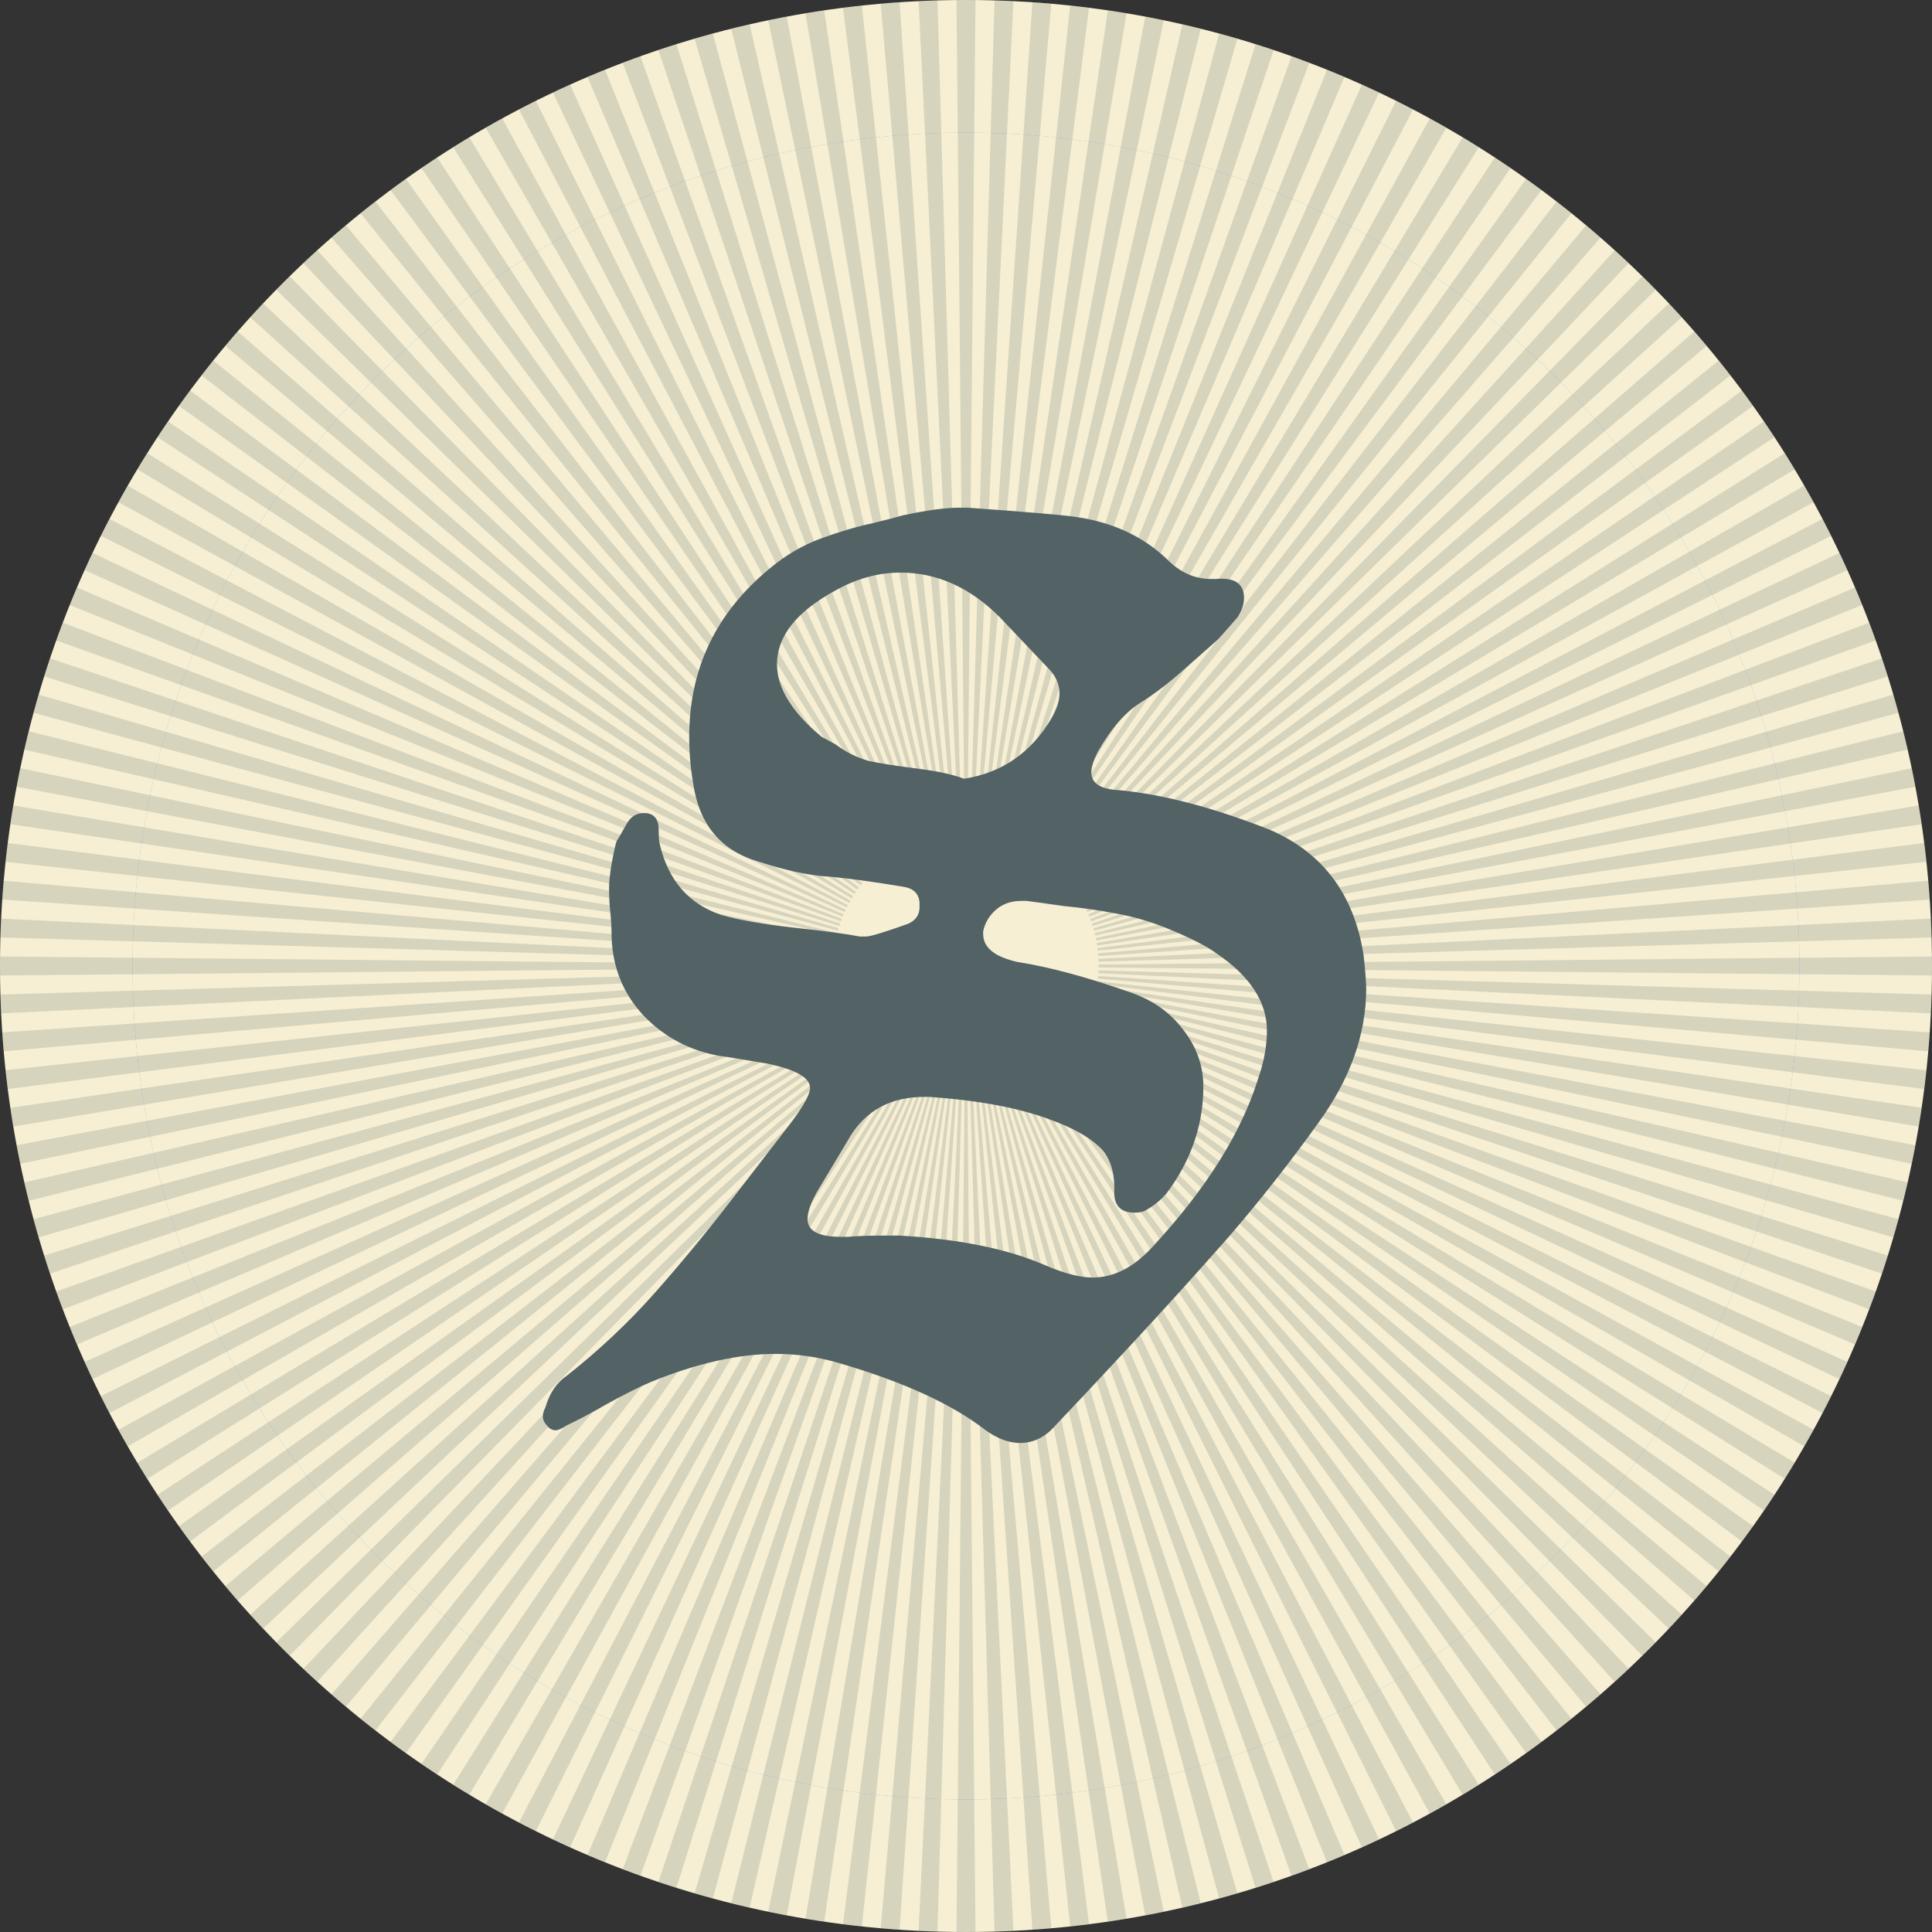
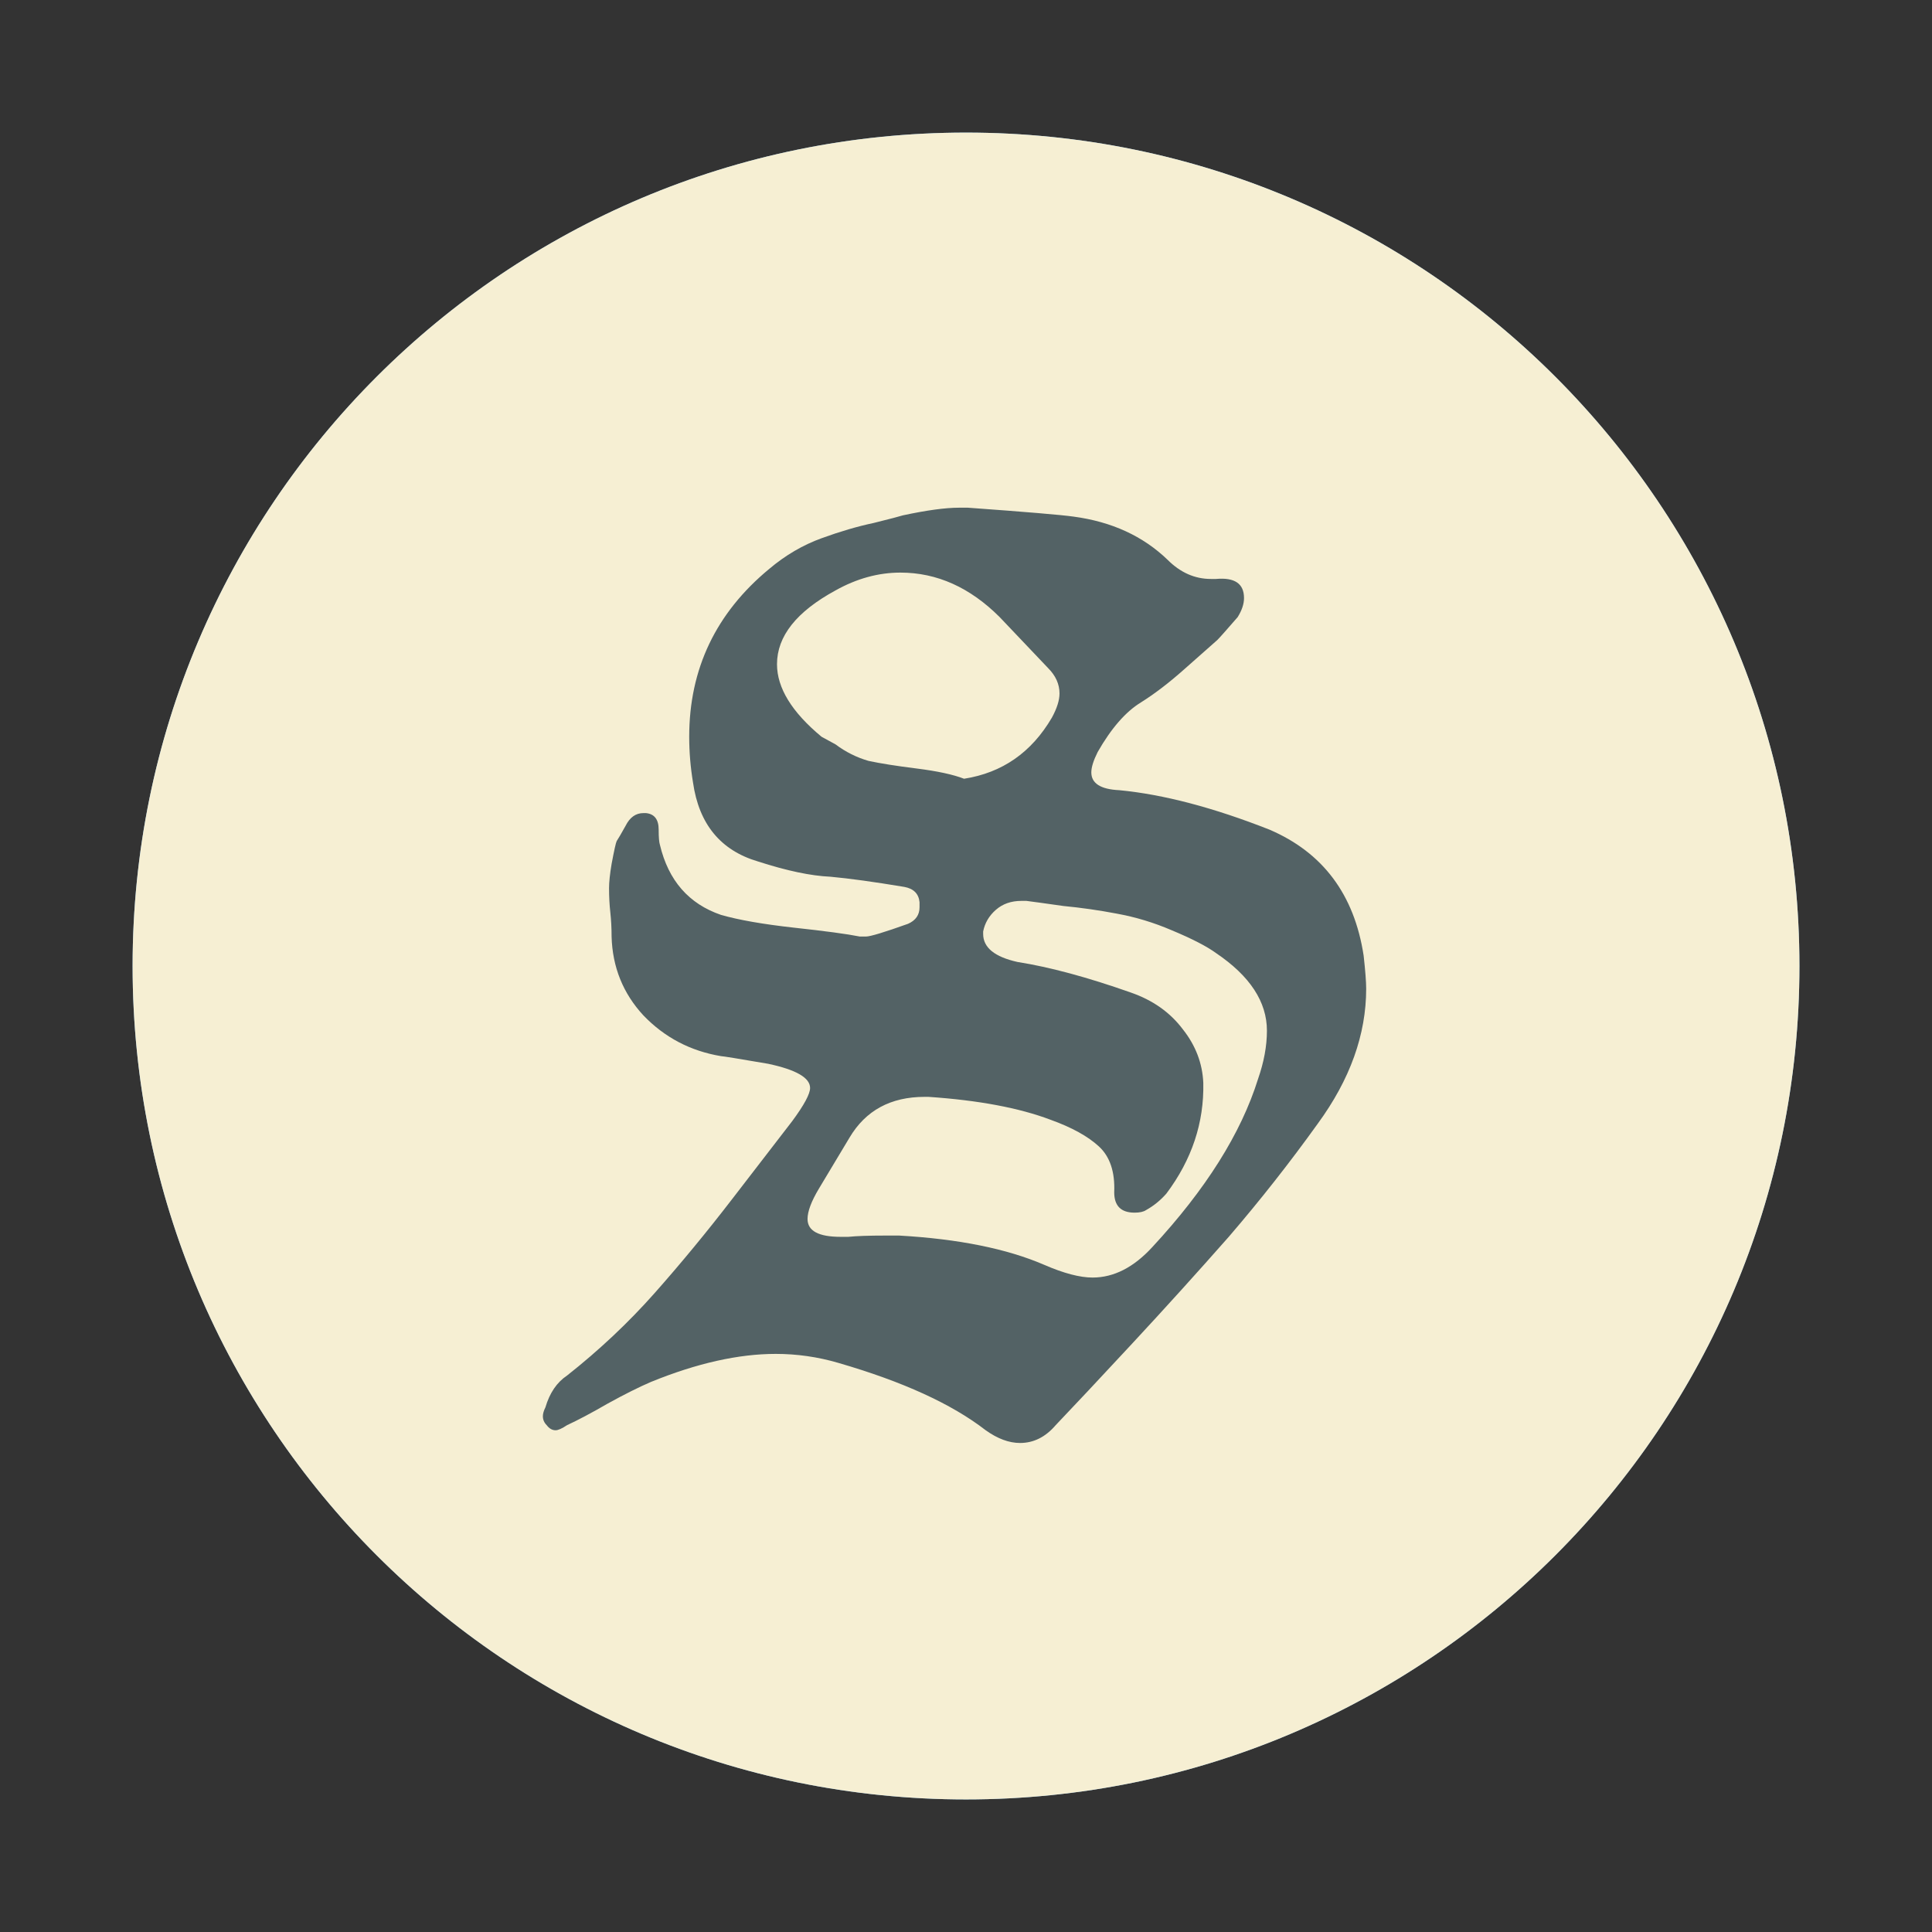
<svg xmlns="http://www.w3.org/2000/svg" width="120" height="120" viewBox="0 0 120 120" fill="none">
  <rect x="0" y="0" width="120" height="120" fill="#333333" stroke="none" />
-   <path d="M0 60C0 26.863 26.863 0 60 0C93.137 0 120 26.863 120 60C120 93.137 93.137 120 60 120C26.863 120 0 93.137 0 60Z" fill="#F6EFD3" />
  <path d="M111.766 60.001C111.766 88.59 88.59 111.766 60.001 111.766C31.412 111.766 8.236 88.59 8.236 60.001C8.236 31.412 31.412 8.236 60.001 8.236C88.59 8.236 111.766 31.412 111.766 60.001Z" fill="#79B0E3" />
  <path d="M86.317 23.835C85.754 29.046 84.487 34.257 82.374 38.904C81.247 41.299 79.98 43.552 78.29 45.665C77.022 47.214 75.614 48.622 74.065 50.031L86.177 58.903V80.17L58.291 97.07C56.883 94.535 54.629 92.422 51.953 91.437C50.545 90.873 49.136 90.451 47.587 90.592C46.179 90.592 44.63 91.014 43.503 91.859C42.658 92.422 41.954 93.268 41.531 94.253C41.25 95.239 41.25 96.366 41.531 97.352C41.813 98.197 42.517 98.901 43.362 99.323L41.954 103.126C38.574 101.718 35.757 99.042 34.349 95.662C32.799 92.282 32.799 88.479 33.926 84.958C35.475 79.888 39.278 75.804 43.081 72.001C44.207 70.874 45.334 69.748 46.461 68.621L35.898 60.171V40.454L64.91 23.553C66.459 25.807 68.431 27.637 70.825 28.764C72.234 29.328 73.783 29.75 75.332 29.75C77.022 29.75 78.571 29.187 79.839 28.342C81.247 27.215 82.092 25.666 82.233 23.835L82.374 23.976C82.374 23.976 82.374 23.976 82.374 23.835H86.317ZM60.122 61.861L55.192 66.227C51.953 69.044 48.855 71.86 45.897 74.677C44.489 76.085 43.081 77.494 41.813 78.902C44.207 77.071 47.165 75.945 50.263 75.663C53.362 75.522 56.46 76.085 59.277 77.494C63.079 79.325 66.178 82.564 68.009 86.507V68.199L60.122 61.861ZM59.84 57.072L70.262 48.059C71.952 46.651 73.642 45.101 75.191 43.27C75.614 42.707 76.036 42.144 76.459 41.58C74.91 42.285 73.22 42.707 71.529 42.989C68.572 43.411 65.474 42.989 62.798 41.721C58.854 40.031 55.615 36.651 54.066 32.708V51.016L59.84 57.072Z" fill="white" />
-   <path d="M99.846 47.909C95.367 47.909 91.706 53.985 91.706 61.502C91.706 53.985 88.084 47.909 83.566 47.909C88.045 47.909 91.706 41.795 91.706 34.317C91.706 41.834 95.329 47.909 99.846 47.909Z" fill="white" />
-   <path d="M35.883 70.797C31.404 70.797 27.743 76.873 27.743 84.389C27.743 76.873 24.121 70.797 19.603 70.797C24.082 70.797 27.743 64.682 27.743 57.204C27.743 64.721 31.365 70.797 35.883 70.797Z" fill="#79B0E3" />
  <path d="M111.766 60.001C111.766 88.59 88.59 111.766 60.001 111.766C31.412 111.766 8.236 88.59 8.236 60.001C8.236 31.412 31.412 8.236 60.001 8.236C88.59 8.236 111.766 31.412 111.766 60.001Z" fill="#F6EFD3" />
-   <path opacity="0.19" fill-rule="evenodd" clip-rule="evenodd" d="M119.997 60.592L68.235 60.092C68.235 60.073 68.235 60.054 68.235 60.035C68.235 60.024 68.235 60.012 68.235 60C68.235 59.982 68.235 59.963 68.235 59.945C68.235 59.933 68.235 59.921 68.235 59.908L119.997 59.408C119.999 59.605 120 59.803 120 60C120 60.197 119.999 60.395 119.997 60.592ZM119.974 58.229L68.231 59.729C68.23 59.67 68.227 59.611 68.225 59.554L119.929 57.055C119.948 57.445 119.963 57.836 119.974 58.229ZM119.86 55.876L68.215 59.382C68.211 59.325 68.206 59.269 68.202 59.214L119.769 54.701C119.803 55.092 119.834 55.483 119.86 55.876ZM119.655 53.53L68.186 59.048C68.18 58.994 68.173 58.94 68.166 58.886L119.518 52.358C119.567 52.748 119.613 53.139 119.655 53.53ZM119.358 51.193L68.145 58.726C68.137 58.673 68.129 58.621 68.12 58.569L119.175 50.028C119.24 50.415 119.301 50.803 119.358 51.193ZM118.969 48.867L68.092 58.413C68.083 58.362 68.072 58.31 68.062 58.26L118.741 47.714C118.821 48.097 118.897 48.482 118.969 48.867ZM118.489 46.561L68.029 58.108C68.017 58.057 68.005 58.007 67.993 57.957L118.215 45.416C118.31 45.796 118.401 46.178 118.489 46.561ZM117.918 44.275L67.954 57.808C67.946 57.779 67.938 57.751 67.93 57.722C67.924 57.702 67.918 57.681 67.912 57.66L117.599 43.141C117.709 43.517 117.816 43.896 117.918 44.275ZM117.258 42.015L67.868 57.513C67.86 57.49 67.853 57.467 67.846 57.444C67.837 57.418 67.829 57.392 67.82 57.367L116.893 40.893C117.018 41.265 117.14 41.639 117.258 42.015ZM116.508 39.78L67.77 57.222C67.752 57.173 67.735 57.125 67.716 57.077L116.1 38.675C116.239 39.041 116.375 39.41 116.508 39.78ZM115.67 37.577L67.66 56.933C67.652 56.912 67.643 56.892 67.635 56.871C67.624 56.844 67.612 56.817 67.601 56.79L115.219 36.49C115.373 36.851 115.523 37.213 115.67 37.577ZM114.746 35.41L67.538 56.647C67.517 56.599 67.495 56.552 67.472 56.505L114.252 34.341C114.42 34.695 114.585 35.052 114.746 35.41ZM113.737 33.281L67.404 56.363C67.38 56.316 67.356 56.269 67.332 56.222L113.201 32.231C113.383 32.579 113.562 32.929 113.737 33.281ZM112.645 31.193L67.257 56.082C67.231 56.035 67.205 55.989 67.178 55.943L112.068 30.165C112.264 30.506 112.456 30.849 112.645 31.193ZM111.472 29.15L67.097 55.804C67.069 55.758 67.041 55.712 67.012 55.666L110.855 28.146C111.064 28.478 111.27 28.813 111.472 29.15ZM110.219 27.154L66.924 55.529C66.894 55.483 66.864 55.438 66.833 55.393L109.564 26.175C109.785 26.499 110.004 26.825 110.219 27.154ZM108.889 25.209L66.739 55.258C66.707 55.214 66.675 55.169 66.642 55.125L108.196 24.256C108.43 24.572 108.661 24.889 108.889 25.209ZM107.484 23.317L66.542 54.993C66.508 54.949 66.474 54.905 66.439 54.862L106.754 22.393C107 22.698 107.244 23.007 107.484 23.317ZM106.006 21.482L66.333 54.733C66.297 54.691 66.261 54.648 66.224 54.606L105.24 20.587C105.499 20.883 105.754 21.181 106.006 21.482ZM104.458 19.706L66.113 54.481C66.095 54.461 66.077 54.441 66.059 54.422C66.039 54.4 66.019 54.379 65.999 54.358L103.658 18.841C103.927 19.127 104.194 19.416 104.458 19.706ZM102.841 17.992L65.882 54.236C65.843 54.197 65.803 54.157 65.763 54.118L102.008 17.159C102.288 17.434 102.566 17.712 102.841 17.992ZM101.159 16.342L65.642 54.001C65.602 53.963 65.561 53.925 65.519 53.887L100.294 15.542C100.585 15.806 100.873 16.073 101.159 16.342ZM99.413 14.759L65.394 53.776C65.376 53.76 65.357 53.744 65.339 53.728C65.315 53.708 65.291 53.687 65.267 53.667L98.518 13.994C98.819 14.246 99.117 14.501 99.413 14.759ZM97.607 13.246L65.138 53.561C65.095 53.526 65.051 53.492 65.007 53.458L96.683 12.516C96.993 12.756 97.302 13 97.607 13.246ZM95.743 11.804L64.875 53.358C64.831 53.325 64.787 53.293 64.742 53.261L94.791 11.111C95.111 11.339 95.428 11.57 95.743 11.804ZM93.825 10.436L64.607 53.167C64.562 53.136 64.517 53.106 64.471 53.076L92.846 9.781C93.175 9.996 93.501 10.215 93.825 10.436ZM91.854 9.145L64.334 52.988C64.288 52.959 64.242 52.931 64.196 52.903L90.85 8.528C91.187 8.73 91.522 8.936 91.854 9.145ZM89.835 7.932L64.058 52.822C64.011 52.795 63.965 52.769 63.918 52.743L88.807 7.355C89.151 7.544 89.494 7.736 89.835 7.932ZM87.769 6.799L63.778 52.668C63.731 52.644 63.684 52.62 63.637 52.596L86.719 6.263C87.071 6.438 87.421 6.617 87.769 6.799ZM85.659 5.748L63.495 52.528C63.448 52.505 63.401 52.483 63.353 52.462L84.59 5.254C84.948 5.415 85.305 5.58 85.659 5.748ZM83.51 4.781L63.21 52.399C63.163 52.379 63.115 52.359 63.067 52.34L82.423 4.33C82.787 4.477 83.149 4.627 83.51 4.781ZM81.325 3.9L62.923 52.283C62.875 52.265 62.827 52.248 62.778 52.23L80.22 3.492C80.59 3.625 80.959 3.761 81.325 3.9ZM79.107 3.107L62.633 52.18C62.584 52.163 62.536 52.148 62.487 52.132L77.985 2.742C78.361 2.86 78.735 2.982 79.107 3.107ZM76.859 2.401L62.34 52.088C62.291 52.074 62.242 52.06 62.192 52.046L75.725 2.082C76.104 2.184 76.483 2.291 76.859 2.401ZM74.584 1.785L62.043 52.007C61.993 51.995 61.943 51.983 61.892 51.971L73.439 1.511C73.822 1.599 74.204 1.69 74.584 1.785ZM72.286 1.259L61.74 51.938C61.69 51.928 61.638 51.917 61.587 51.908L71.132 1.031C71.518 1.103 71.903 1.179 72.286 1.259ZM69.972 0.825L61.431 51.88C61.379 51.871 61.327 51.863 61.274 51.855L68.807 0.642C69.197 0.699 69.585 0.76 69.972 0.825ZM67.642 0.482L61.114 51.834C61.077 51.829 61.039 51.824 61 51.82C60.984 51.818 60.968 51.816 60.952 51.815L66.47 0.345C66.862 0.387 67.252 0.433 67.642 0.482ZM65.299 0.231L60.786 51.798C60.731 51.794 60.675 51.789 60.618 51.785L64.124 0.14C64.517 0.166 64.908 0.197 65.299 0.231ZM62.945 0.071L60.446 51.775C60.389 51.773 60.33 51.77 60.271 51.769L61.771 0.026C62.164 0.037 62.555 0.052 62.945 0.071ZM60.592 0.003C60.395 0.001 60.197 0 60 0C59.803 0 59.605 0.001 59.408 0.003L59.908 51.765C59.939 51.765 59.969 51.765 60 51.765C60.031 51.765 60.061 51.765 60.092 51.765L60.592 0.003ZM58.229 0.026L59.729 51.769C59.67 51.77 59.611 51.773 59.554 51.775L57.055 0.071C57.445 0.052 57.836 0.037 58.229 0.026ZM55.876 0.14L59.382 51.785C59.325 51.789 59.269 51.794 59.214 51.798L54.701 0.231C55.092 0.197 55.483 0.166 55.876 0.14ZM53.53 0.345L59.048 51.815C58.994 51.82 58.94 51.827 58.886 51.834L52.358 0.482C52.748 0.433 53.139 0.387 53.53 0.345ZM51.193 0.642L58.726 51.855C58.673 51.863 58.621 51.871 58.569 51.88L50.028 0.825C50.415 0.76 50.803 0.699 51.193 0.642ZM48.867 1.031L58.413 51.908C58.362 51.917 58.31 51.928 58.26 51.938L47.714 1.259C48.097 1.179 48.482 1.103 48.867 1.031ZM46.561 1.511L58.108 51.971C58.057 51.983 58.007 51.995 57.957 52.007L45.416 1.785C45.796 1.69 46.178 1.599 46.561 1.511ZM44.275 2.082L57.808 52.046C57.758 52.06 57.709 52.074 57.66 52.088L43.141 2.401C43.517 2.291 43.896 2.184 44.275 2.082ZM42.015 2.742L57.513 52.132C57.502 52.136 57.491 52.139 57.48 52.143C57.442 52.155 57.405 52.167 57.367 52.18L40.893 3.107C41.265 2.982 41.639 2.86 42.015 2.742ZM39.78 3.492L57.222 52.23C57.173 52.248 57.125 52.265 57.077 52.283L38.675 3.9C39.041 3.761 39.41 3.625 39.78 3.492ZM37.577 4.33L56.933 52.34C56.885 52.359 56.837 52.379 56.79 52.399L36.49 4.781C36.851 4.627 37.213 4.477 37.577 4.33ZM35.41 5.254L56.647 52.462C56.599 52.483 56.552 52.505 56.505 52.528L34.341 5.748C34.695 5.58 35.052 5.415 35.41 5.254ZM33.281 6.263L56.363 52.596C56.316 52.62 56.269 52.644 56.222 52.668L32.231 6.799C32.579 6.617 32.929 6.438 33.281 6.263ZM31.193 7.355L56.082 52.743C56.035 52.769 55.989 52.795 55.943 52.822L30.165 7.932C30.506 7.736 30.849 7.544 31.193 7.355ZM29.15 8.528L55.804 52.903C55.758 52.931 55.712 52.959 55.666 52.988L28.146 9.145C28.478 8.936 28.813 8.73 29.15 8.528ZM27.154 9.781L55.529 53.076C55.483 53.106 55.438 53.136 55.393 53.167L26.175 10.436C26.499 10.215 26.825 9.996 27.154 9.781ZM25.209 11.111L55.258 53.261C55.214 53.293 55.169 53.325 55.125 53.358L24.256 11.804C24.572 11.57 24.889 11.339 25.209 11.111ZM23.317 12.516L54.993 53.458C54.976 53.471 54.96 53.483 54.944 53.496C54.916 53.518 54.889 53.539 54.862 53.561L22.393 13.246C22.698 13 23.007 12.756 23.317 12.516ZM21.482 13.994L54.733 53.667C54.691 53.703 54.648 53.739 54.606 53.776L20.587 14.759C20.883 14.501 21.181 14.246 21.482 13.994ZM19.706 15.542L54.481 53.887C54.439 53.925 54.398 53.963 54.358 54.001L18.841 16.342C19.127 16.073 19.416 15.806 19.706 15.542ZM17.992 17.159L54.236 54.118C54.197 54.157 54.157 54.197 54.118 54.236L17.159 17.992C17.434 17.712 17.712 17.434 17.992 17.159ZM16.342 18.841L54.001 54.358C53.963 54.398 53.925 54.439 53.887 54.481L15.542 19.706C15.806 19.416 16.073 19.127 16.342 18.841ZM14.759 20.587L53.776 54.606C53.739 54.648 53.703 54.691 53.667 54.733L13.994 21.482C14.246 21.181 14.501 20.883 14.759 20.587ZM13.246 22.393L53.561 54.862C53.526 54.905 53.492 54.949 53.458 54.993L12.516 23.317C12.756 23.007 13 22.698 13.246 22.393ZM11.804 24.256L53.358 55.125C53.325 55.169 53.293 55.214 53.261 55.258L11.111 25.209C11.339 24.889 11.57 24.572 11.804 24.256ZM10.436 26.175L53.167 55.393C53.136 55.438 53.106 55.483 53.076 55.529L9.781 27.154C9.996 26.825 10.215 26.499 10.436 26.175ZM9.145 28.146L52.988 55.666C52.959 55.712 52.931 55.758 52.903 55.804L8.528 29.15C8.73 28.813 8.936 28.478 9.145 28.146ZM7.932 30.165L52.822 55.943C52.795 55.989 52.769 56.035 52.743 56.082L7.355 31.193C7.544 30.849 7.736 30.506 7.932 30.165ZM6.799 32.231L52.668 56.222C52.644 56.269 52.62 56.316 52.596 56.363L6.263 33.281C6.438 32.929 6.617 32.579 6.799 32.231ZM5.748 34.341L52.528 56.505C52.505 56.552 52.483 56.599 52.462 56.647L5.254 35.41C5.415 35.052 5.58 34.695 5.748 34.341ZM4.781 36.49L52.399 56.79C52.379 56.837 52.359 56.885 52.34 56.933L4.33 37.577C4.477 37.213 4.627 36.851 4.781 36.49ZM3.9 38.675L52.283 57.077C52.272 57.108 52.26 57.139 52.249 57.17C52.243 57.187 52.236 57.204 52.23 57.222L3.492 39.78C3.625 39.41 3.761 39.041 3.9 38.675ZM3.107 40.893L52.18 57.367C52.172 57.39 52.165 57.413 52.157 57.435C52.149 57.461 52.14 57.487 52.132 57.513L2.742 42.015C2.86 41.639 2.982 41.265 3.107 40.893ZM2.401 43.141L52.088 57.66C52.074 57.709 52.06 57.758 52.046 57.808L2.082 44.275C2.184 43.896 2.291 43.517 2.401 43.141ZM1.785 45.416L52.007 57.957C51.995 58.007 51.983 58.057 51.971 58.108L1.511 46.561C1.599 46.178 1.69 45.796 1.785 45.416ZM1.259 47.714L51.938 58.26C51.928 58.31 51.917 58.362 51.908 58.413L1.031 48.867C1.103 48.482 1.179 48.097 1.259 47.714ZM0.825 50.028L51.88 58.569C51.871 58.621 51.863 58.673 51.855 58.726L0.642 51.193C0.699 50.803 0.76 50.415 0.825 50.028ZM0.482 52.358L51.834 58.886C51.827 58.94 51.82 58.994 51.815 59.048L0.345 53.531C0.387 53.139 0.433 52.748 0.482 52.358ZM0.231 54.702L51.798 59.214C51.796 59.241 51.794 59.269 51.792 59.297C51.789 59.325 51.787 59.353 51.785 59.382L0.14 55.876C0.166 55.483 0.197 55.092 0.231 54.702ZM0.071 57.055L51.775 59.554C51.773 59.611 51.77 59.67 51.769 59.729L0.026 58.229C0.037 57.836 0.052 57.445 0.071 57.055ZM0.003 59.408C0.001 59.605 0 59.803 0 60C0 60.197 0.001 60.395 0.003 60.592L51.765 60.092C51.765 60.061 51.765 60.031 51.765 60C51.765 59.969 51.765 59.939 51.765 59.908L0.003 59.408ZM0.026 61.771L51.769 60.271C51.77 60.33 51.773 60.389 51.775 60.446L0.071 62.945C0.052 62.555 0.037 62.164 0.026 61.771ZM0.14 64.124L51.785 60.618C51.788 60.65 51.79 60.682 51.792 60.714C51.794 60.738 51.796 60.762 51.798 60.786L0.231 65.299C0.197 64.908 0.166 64.517 0.14 64.124ZM0.345 66.47L51.815 60.952C51.82 61.006 51.827 61.06 51.834 61.114L0.482 67.642C0.433 67.252 0.387 66.862 0.345 66.47ZM0.642 68.807L51.855 61.274C51.863 61.327 51.871 61.379 51.88 61.431L0.825 69.972C0.76 69.585 0.699 69.197 0.642 68.807ZM1.031 71.132L51.908 61.587C51.913 61.616 51.919 61.645 51.925 61.674C51.929 61.696 51.934 61.718 51.938 61.74L1.259 72.286C1.179 71.903 1.103 71.518 1.031 71.132ZM1.511 73.439L51.971 61.892C51.983 61.943 51.995 61.993 52.007 62.043L1.785 74.584C1.69 74.204 1.599 73.822 1.511 73.439ZM2.082 75.725L52.046 62.192C52.06 62.242 52.074 62.291 52.088 62.34L2.401 76.859C2.291 76.483 2.184 76.104 2.082 75.725ZM2.742 77.985L52.132 62.487C52.148 62.536 52.163 62.584 52.18 62.633L3.107 79.107C2.982 78.735 2.86 78.361 2.742 77.985ZM3.492 80.22L52.23 62.778C52.238 62.8 52.245 62.821 52.253 62.842C52.263 62.869 52.273 62.896 52.283 62.923L3.9 81.325C3.761 80.959 3.625 80.59 3.492 80.22ZM4.33 82.423L52.34 63.067C52.359 63.115 52.379 63.163 52.399 63.21L4.781 83.51C4.627 83.149 4.477 82.787 4.33 82.423ZM5.254 84.59L52.462 63.353C52.483 63.401 52.505 63.448 52.528 63.495L5.748 85.659C5.58 85.305 5.415 84.948 5.254 84.59ZM6.263 86.719L52.596 63.637C52.62 63.684 52.644 63.731 52.668 63.778L6.799 87.769C6.617 87.421 6.438 87.071 6.263 86.719ZM7.355 88.807L52.743 63.918C52.769 63.965 52.795 64.011 52.822 64.058L7.932 89.835C7.736 89.494 7.544 89.151 7.355 88.807ZM8.528 90.85L52.903 64.196C52.931 64.242 52.959 64.288 52.988 64.334L9.145 91.854C8.936 91.522 8.73 91.187 8.528 90.85ZM9.781 92.846L53.076 64.471C53.09 64.494 53.105 64.516 53.12 64.538C53.136 64.561 53.151 64.584 53.167 64.607L10.436 93.825C10.215 93.501 9.996 93.175 9.781 92.846ZM11.111 94.791L53.261 64.742C53.293 64.787 53.325 64.831 53.358 64.875L11.804 95.743C11.57 95.428 11.339 95.111 11.111 94.791ZM12.516 96.683L53.458 65.007C53.492 65.051 53.526 65.095 53.561 65.138L13.246 97.607C13 97.302 12.756 96.993 12.516 96.683ZM13.994 98.518L53.667 65.267C53.703 65.309 53.739 65.352 53.776 65.394L14.759 99.413C14.501 99.117 14.246 98.819 13.994 98.518ZM15.542 100.294L53.887 65.519C53.925 65.561 53.963 65.602 54.001 65.642L16.342 101.159C16.073 100.873 15.806 100.585 15.542 100.294ZM17.159 102.008L54.118 65.763C54.157 65.803 54.197 65.843 54.236 65.882L17.992 102.841C17.712 102.566 17.434 102.288 17.159 102.008ZM18.841 103.658L54.358 65.999C54.398 66.037 54.439 66.075 54.481 66.113L19.706 104.458C19.416 104.194 19.127 103.927 18.841 103.658ZM20.587 105.24L54.606 66.224C54.648 66.261 54.691 66.297 54.733 66.333L21.482 106.006C21.181 105.754 20.883 105.499 20.587 105.24ZM22.393 106.754L54.862 66.439C54.905 66.474 54.949 66.508 54.993 66.542L23.317 107.484C23.007 107.244 22.698 107 22.393 106.754ZM24.256 108.196L55.125 66.642C55.169 66.675 55.214 66.707 55.258 66.739L25.209 108.889C24.889 108.661 24.572 108.43 24.256 108.196ZM26.175 109.564L55.393 66.833C55.438 66.864 55.483 66.894 55.529 66.924L27.154 110.219C26.825 110.004 26.499 109.785 26.175 109.564ZM28.146 110.855L55.666 67.012C55.712 67.041 55.758 67.069 55.804 67.097L29.15 111.472C28.813 111.27 28.478 111.064 28.146 110.855ZM30.165 112.068L55.943 67.178C55.989 67.205 56.035 67.231 56.082 67.257L31.193 112.645C30.849 112.456 30.506 112.264 30.165 112.068ZM32.231 113.201L56.222 67.332C56.269 67.356 56.316 67.38 56.363 67.404L33.281 113.737C32.929 113.562 32.579 113.383 32.231 113.201ZM34.341 114.252L56.505 67.472C56.552 67.495 56.599 67.517 56.647 67.538L35.41 114.746C35.052 114.585 34.695 114.42 34.341 114.252ZM36.49 115.219L56.79 67.601C56.837 67.621 56.885 67.641 56.933 67.66L37.577 115.67C37.213 115.523 36.851 115.373 36.49 115.219ZM38.675 116.1L57.077 67.716C57.125 67.735 57.173 67.752 57.222 67.77L39.78 116.508C39.41 116.375 39.041 116.239 38.675 116.1ZM40.893 116.893L57.367 67.82C57.416 67.837 57.464 67.852 57.513 67.868L42.015 117.258C41.639 117.14 41.265 117.018 40.893 116.893ZM43.141 117.599L57.66 67.912C57.709 67.927 57.758 67.94 57.808 67.954L44.275 117.918C43.896 117.816 43.517 117.709 43.141 117.599ZM45.416 118.215L57.957 67.993C58.007 68.005 58.057 68.017 58.108 68.029L46.561 118.489C46.178 118.401 45.796 118.31 45.416 118.215ZM47.714 118.741L58.26 68.062C58.31 68.072 58.362 68.083 58.413 68.092L48.867 118.969C48.482 118.897 48.097 118.821 47.714 118.741ZM50.028 119.175L58.569 68.12C58.599 68.125 58.63 68.13 58.66 68.135C58.682 68.138 58.704 68.141 58.726 68.145L51.193 119.358C50.803 119.301 50.415 119.24 50.028 119.175ZM52.358 119.518L58.886 68.166C58.94 68.173 58.994 68.18 59.048 68.186L53.531 119.655C53.139 119.613 52.748 119.567 52.358 119.518ZM54.702 119.769L59.214 68.202C59.269 68.206 59.325 68.211 59.382 68.215L55.876 119.86C55.483 119.834 55.092 119.803 54.702 119.769ZM57.055 119.929L59.554 68.225C59.611 68.227 59.67 68.23 59.729 68.231L58.229 119.974C57.836 119.963 57.445 119.948 57.055 119.929ZM59.408 119.997L59.908 68.235C59.939 68.235 59.969 68.235 60 68.235C60.031 68.235 60.061 68.235 60.092 68.235L60.592 119.997C60.395 119.999 60.197 120 60 120C59.803 120 59.605 119.999 59.408 119.997ZM61.771 119.974L60.271 68.231C60.33 68.23 60.389 68.227 60.446 68.225L62.945 119.929C62.555 119.948 62.164 119.963 61.771 119.974ZM64.124 119.86L60.618 68.215C60.675 68.211 60.731 68.206 60.786 68.202L65.299 119.769C64.908 119.803 64.517 119.834 64.124 119.86ZM66.47 119.655L60.952 68.186C61.006 68.18 61.06 68.173 61.114 68.166L67.642 119.518C67.252 119.567 66.862 119.613 66.47 119.655ZM68.807 119.358L61.274 68.145C61.327 68.137 61.379 68.129 61.431 68.12L69.972 119.175C69.585 119.24 69.197 119.301 68.807 119.358ZM71.132 118.969L61.587 68.092C61.61 68.088 61.633 68.083 61.657 68.079C61.684 68.073 61.712 68.068 61.74 68.062L72.286 118.741C71.903 118.821 71.518 118.897 71.132 118.969ZM73.439 118.489L61.892 68.029C61.943 68.017 61.993 68.005 62.043 67.993L74.584 118.215C74.204 118.31 73.822 118.401 73.439 118.489ZM75.725 117.918L62.192 67.954C62.242 67.94 62.291 67.927 62.34 67.912L76.859 117.599C76.483 117.709 76.104 117.816 75.725 117.918ZM77.985 117.258L62.487 67.868C62.536 67.852 62.584 67.837 62.633 67.82L79.107 116.893C78.735 117.018 78.361 117.14 77.985 117.258ZM80.22 116.508L62.778 67.77C62.827 67.752 62.875 67.735 62.923 67.716L81.325 116.1C80.959 116.239 80.59 116.375 80.22 116.508ZM82.423 115.67L63.067 67.66C63.115 67.641 63.163 67.621 63.21 67.601L83.51 115.219C83.149 115.373 82.787 115.523 82.423 115.67ZM84.59 114.746L63.353 67.538C63.401 67.517 63.448 67.495 63.495 67.472L85.659 114.252C85.305 114.42 84.948 114.585 84.59 114.746ZM86.719 113.737L63.637 67.404C63.684 67.38 63.731 67.356 63.778 67.332L87.769 113.201C87.421 113.383 87.071 113.562 86.719 113.737ZM88.807 112.645L63.918 67.257C63.965 67.231 64.011 67.205 64.058 67.178L89.835 112.068C89.494 112.264 89.151 112.456 88.807 112.645ZM90.85 111.472L64.196 67.097C64.242 67.069 64.288 67.041 64.334 67.012L91.854 110.855C91.522 111.064 91.187 111.27 90.85 111.472ZM92.846 110.219L64.471 66.924C64.517 66.894 64.562 66.864 64.607 66.833L93.825 109.564C93.501 109.785 93.175 110.004 92.846 110.219ZM94.791 108.889L64.742 66.739C64.787 66.707 64.831 66.675 64.875 66.642L95.743 108.196C95.428 108.43 95.111 108.661 94.791 108.889ZM96.683 107.484L65.007 66.542C65.051 66.508 65.095 66.474 65.138 66.439L97.607 106.754C97.302 107 96.993 107.244 96.683 107.484ZM98.518 106.006L65.267 66.333C65.309 66.297 65.352 66.261 65.394 66.224L99.413 105.24C99.117 105.499 98.819 105.754 98.518 106.006ZM100.294 104.458L65.519 66.113C65.561 66.075 65.602 66.037 65.642 65.999L101.159 103.658C100.873 103.927 100.585 104.194 100.294 104.458ZM102.008 102.841L65.763 65.882C65.803 65.843 65.843 65.803 65.882 65.763L102.841 102.008C102.566 102.288 102.288 102.566 102.008 102.841ZM103.658 101.159L65.999 65.642C66.037 65.602 66.075 65.561 66.113 65.519L104.458 100.294C104.194 100.585 103.927 100.873 103.658 101.159ZM105.24 99.413L66.224 65.394C66.261 65.352 66.297 65.309 66.333 65.267L106.006 98.518C105.754 98.819 105.499 99.117 105.24 99.413ZM106.754 97.607L66.439 65.138C66.474 65.095 66.508 65.051 66.542 65.007L107.484 96.683C107.244 96.993 107 97.302 106.754 97.607ZM108.196 95.743L66.642 64.875C66.675 64.831 66.707 64.787 66.739 64.742L108.889 94.791C108.661 95.111 108.43 95.428 108.196 95.743ZM109.564 93.825L66.833 64.607C66.864 64.562 66.894 64.517 66.924 64.471L110.219 92.846C110.004 93.175 109.785 93.501 109.564 93.825ZM110.855 91.854L67.012 64.334C67.041 64.288 67.069 64.242 67.097 64.196L111.472 90.85C111.27 91.187 111.064 91.522 110.855 91.854ZM112.068 89.835L67.178 64.058C67.192 64.033 67.206 64.008 67.22 63.983C67.233 63.962 67.245 63.94 67.257 63.918L112.645 88.807C112.456 89.151 112.264 89.494 112.068 89.835ZM113.201 87.769L67.332 63.778C67.356 63.731 67.38 63.684 67.404 63.637L113.737 86.719C113.562 87.071 113.383 87.421 113.201 87.769ZM114.252 85.659L67.472 63.495C67.495 63.448 67.517 63.401 67.538 63.353L114.746 84.59C114.585 84.948 114.42 85.305 114.252 85.659ZM115.219 83.51L67.601 63.21C67.621 63.163 67.641 63.115 67.66 63.067L115.67 82.423C115.523 82.787 115.373 83.149 115.219 83.51ZM116.1 81.325L67.716 62.923C67.735 62.875 67.752 62.827 67.77 62.778L116.508 80.22C116.375 80.59 116.239 80.959 116.1 81.325ZM116.893 79.107L67.82 62.633C67.837 62.584 67.852 62.536 67.868 62.487L117.258 77.985C117.14 78.361 117.018 78.735 116.893 79.107ZM117.599 76.859L67.912 62.34C67.927 62.291 67.94 62.242 67.954 62.192L117.918 75.725C117.816 76.104 117.709 76.483 117.599 76.859ZM118.215 74.584L67.993 62.043C68.005 61.993 68.017 61.943 68.029 61.892L118.489 73.439C118.401 73.822 118.31 74.204 118.215 74.584ZM118.741 72.286L68.062 61.74C68.068 61.711 68.074 61.682 68.08 61.652C68.084 61.63 68.088 61.609 68.092 61.587L118.969 71.132C118.897 71.518 118.821 71.903 118.741 72.286ZM119.175 69.972L68.12 61.431C68.129 61.379 68.137 61.327 68.145 61.274L119.358 68.807C119.301 69.197 119.24 69.585 119.175 69.972ZM119.518 67.642L68.166 61.114C68.173 61.06 68.18 61.006 68.186 60.952L119.655 66.47C119.613 66.862 119.567 67.252 119.518 67.642ZM119.769 65.299L68.202 60.786C68.206 60.731 68.211 60.675 68.215 60.618L119.86 64.124C119.834 64.517 119.803 64.908 119.769 65.299ZM119.929 62.945L68.225 60.446C68.227 60.408 68.228 60.37 68.229 60.331C68.23 60.311 68.231 60.291 68.231 60.271L119.974 61.771C119.963 62.164 119.948 62.555 119.929 62.945Z" fill="#536265" />
  <path d="M84.698 59.355C84.803 60.303 84.856 60.988 84.856 61.41C84.856 64.255 83.855 67.048 81.852 69.788C80.113 72.212 78.269 74.556 76.32 76.822C74.37 79.035 72.368 81.248 70.313 83.461C68.258 85.674 66.677 87.36 65.571 88.519C64.938 89.257 64.201 89.626 63.358 89.626C62.673 89.626 61.961 89.362 61.224 88.836C59.116 87.202 56.06 85.806 52.055 84.647C50.791 84.278 49.5 84.093 48.182 84.093C45.864 84.093 43.282 84.673 40.437 85.832C39.699 86.148 38.803 86.596 37.75 87.176C36.748 87.755 35.905 88.203 35.221 88.519C34.904 88.73 34.667 88.836 34.509 88.836C34.298 88.836 34.114 88.73 33.956 88.519C33.798 88.361 33.719 88.177 33.719 87.966C33.719 87.808 33.771 87.624 33.877 87.413C34.14 86.517 34.588 85.859 35.221 85.437C37.223 83.856 39.041 82.144 40.674 80.3C42.307 78.455 43.914 76.506 45.495 74.451C47.076 72.396 48.314 70.789 49.21 69.63C49.948 68.629 50.316 67.944 50.316 67.575C50.316 66.942 49.447 66.442 47.708 66.073C45.864 65.757 44.889 65.599 44.784 65.599C42.887 65.283 41.28 64.439 39.963 63.069C38.698 61.7 38.039 60.066 37.987 58.169C37.987 57.642 37.96 57.142 37.908 56.667C37.855 56.193 37.829 55.693 37.829 55.166C37.829 54.797 37.881 54.296 37.987 53.664C38.145 52.821 38.25 52.347 38.303 52.242C38.408 52.083 38.593 51.767 38.856 51.293C39.12 50.766 39.488 50.503 39.963 50.503H40.121C40.648 50.555 40.911 50.898 40.911 51.53C40.911 52.004 40.938 52.321 40.99 52.479C41.517 54.692 42.782 56.141 44.784 56.826C45.89 57.142 47.392 57.405 49.289 57.616C51.239 57.827 52.609 58.011 53.399 58.169H53.794C54.058 58.169 54.927 57.906 56.402 57.379C56.877 57.168 57.114 56.826 57.114 56.351V56.035C57.061 55.508 56.745 55.192 56.165 55.087C54.268 54.771 52.74 54.56 51.581 54.455C50.369 54.402 48.867 54.086 47.076 53.506C44.758 52.821 43.414 51.188 43.045 48.606C42.887 47.657 42.808 46.709 42.808 45.761C42.808 41.545 44.468 38.068 47.787 35.328C48.788 34.484 49.869 33.852 51.028 33.431C52.187 33.009 53.267 32.693 54.268 32.482C55.322 32.219 55.928 32.061 56.086 32.008C57.562 31.692 58.721 31.534 59.564 31.534H60.117C63.753 31.797 65.939 31.982 66.677 32.087C69.048 32.403 70.998 33.299 72.526 34.774C73.316 35.565 74.212 35.96 75.213 35.96H75.529C76.689 35.855 77.268 36.25 77.268 37.145C77.268 37.514 77.136 37.91 76.873 38.331C76.188 39.121 75.766 39.596 75.608 39.754C75.187 40.123 74.502 40.728 73.553 41.572C72.605 42.415 71.709 43.099 70.866 43.627C69.918 44.206 69.022 45.233 68.179 46.709C67.915 47.236 67.784 47.657 67.784 47.974C67.784 48.658 68.363 49.027 69.522 49.08C72.262 49.343 75.371 50.16 78.849 51.53C82.168 52.953 84.118 55.561 84.698 59.355ZM51.897 46.235C52.529 46.709 53.215 47.051 53.952 47.262C54.69 47.42 55.691 47.578 56.956 47.736C58.22 47.895 59.195 48.105 59.88 48.369C62.251 48 64.069 46.735 65.334 44.575C65.65 43.995 65.808 43.495 65.808 43.073C65.808 42.494 65.571 41.967 65.096 41.492L62.093 38.331C60.249 36.487 58.194 35.565 55.928 35.565C54.558 35.565 53.215 35.934 51.897 36.671C49.473 37.989 48.261 39.517 48.261 41.255C48.261 42.731 49.184 44.232 51.028 45.761L51.897 46.235ZM78.138 67.021C78.506 65.968 78.691 64.966 78.691 64.018C78.691 62.227 77.637 60.619 75.529 59.197C74.95 58.775 74.028 58.301 72.763 57.774C71.656 57.3 70.524 56.957 69.364 56.747C68.258 56.536 67.151 56.378 66.045 56.272C64.938 56.114 64.174 56.009 63.753 55.956H63.437C62.804 55.956 62.277 56.141 61.856 56.51C61.434 56.878 61.171 57.326 61.066 57.853V58.011C61.066 58.854 61.777 59.434 63.2 59.75C65.202 60.066 67.547 60.698 70.234 61.647C71.604 62.121 72.684 62.885 73.474 63.939C74.265 64.94 74.686 66.047 74.739 67.258C74.792 69.735 74.028 72.027 72.447 74.135C72.078 74.556 71.656 74.899 71.182 75.162C71.024 75.268 70.787 75.32 70.471 75.32C69.628 75.32 69.206 74.899 69.206 74.056C69.259 72.791 68.943 71.843 68.258 71.21C67.573 70.578 66.572 70.025 65.254 69.551C63.305 68.813 60.776 68.339 57.667 68.128H57.43C55.322 68.128 53.768 68.971 52.767 70.657L50.87 73.819C50.395 74.609 50.158 75.241 50.158 75.715C50.158 76.453 50.843 76.822 52.213 76.822H52.688C53.215 76.769 53.978 76.743 54.98 76.743H55.849C59.538 76.954 62.541 77.56 64.859 78.561C66.071 79.088 67.072 79.351 67.863 79.351C69.18 79.351 70.418 78.719 71.577 77.454C74.897 73.871 77.084 70.394 78.138 67.021Z" fill="#536265" />
</svg>